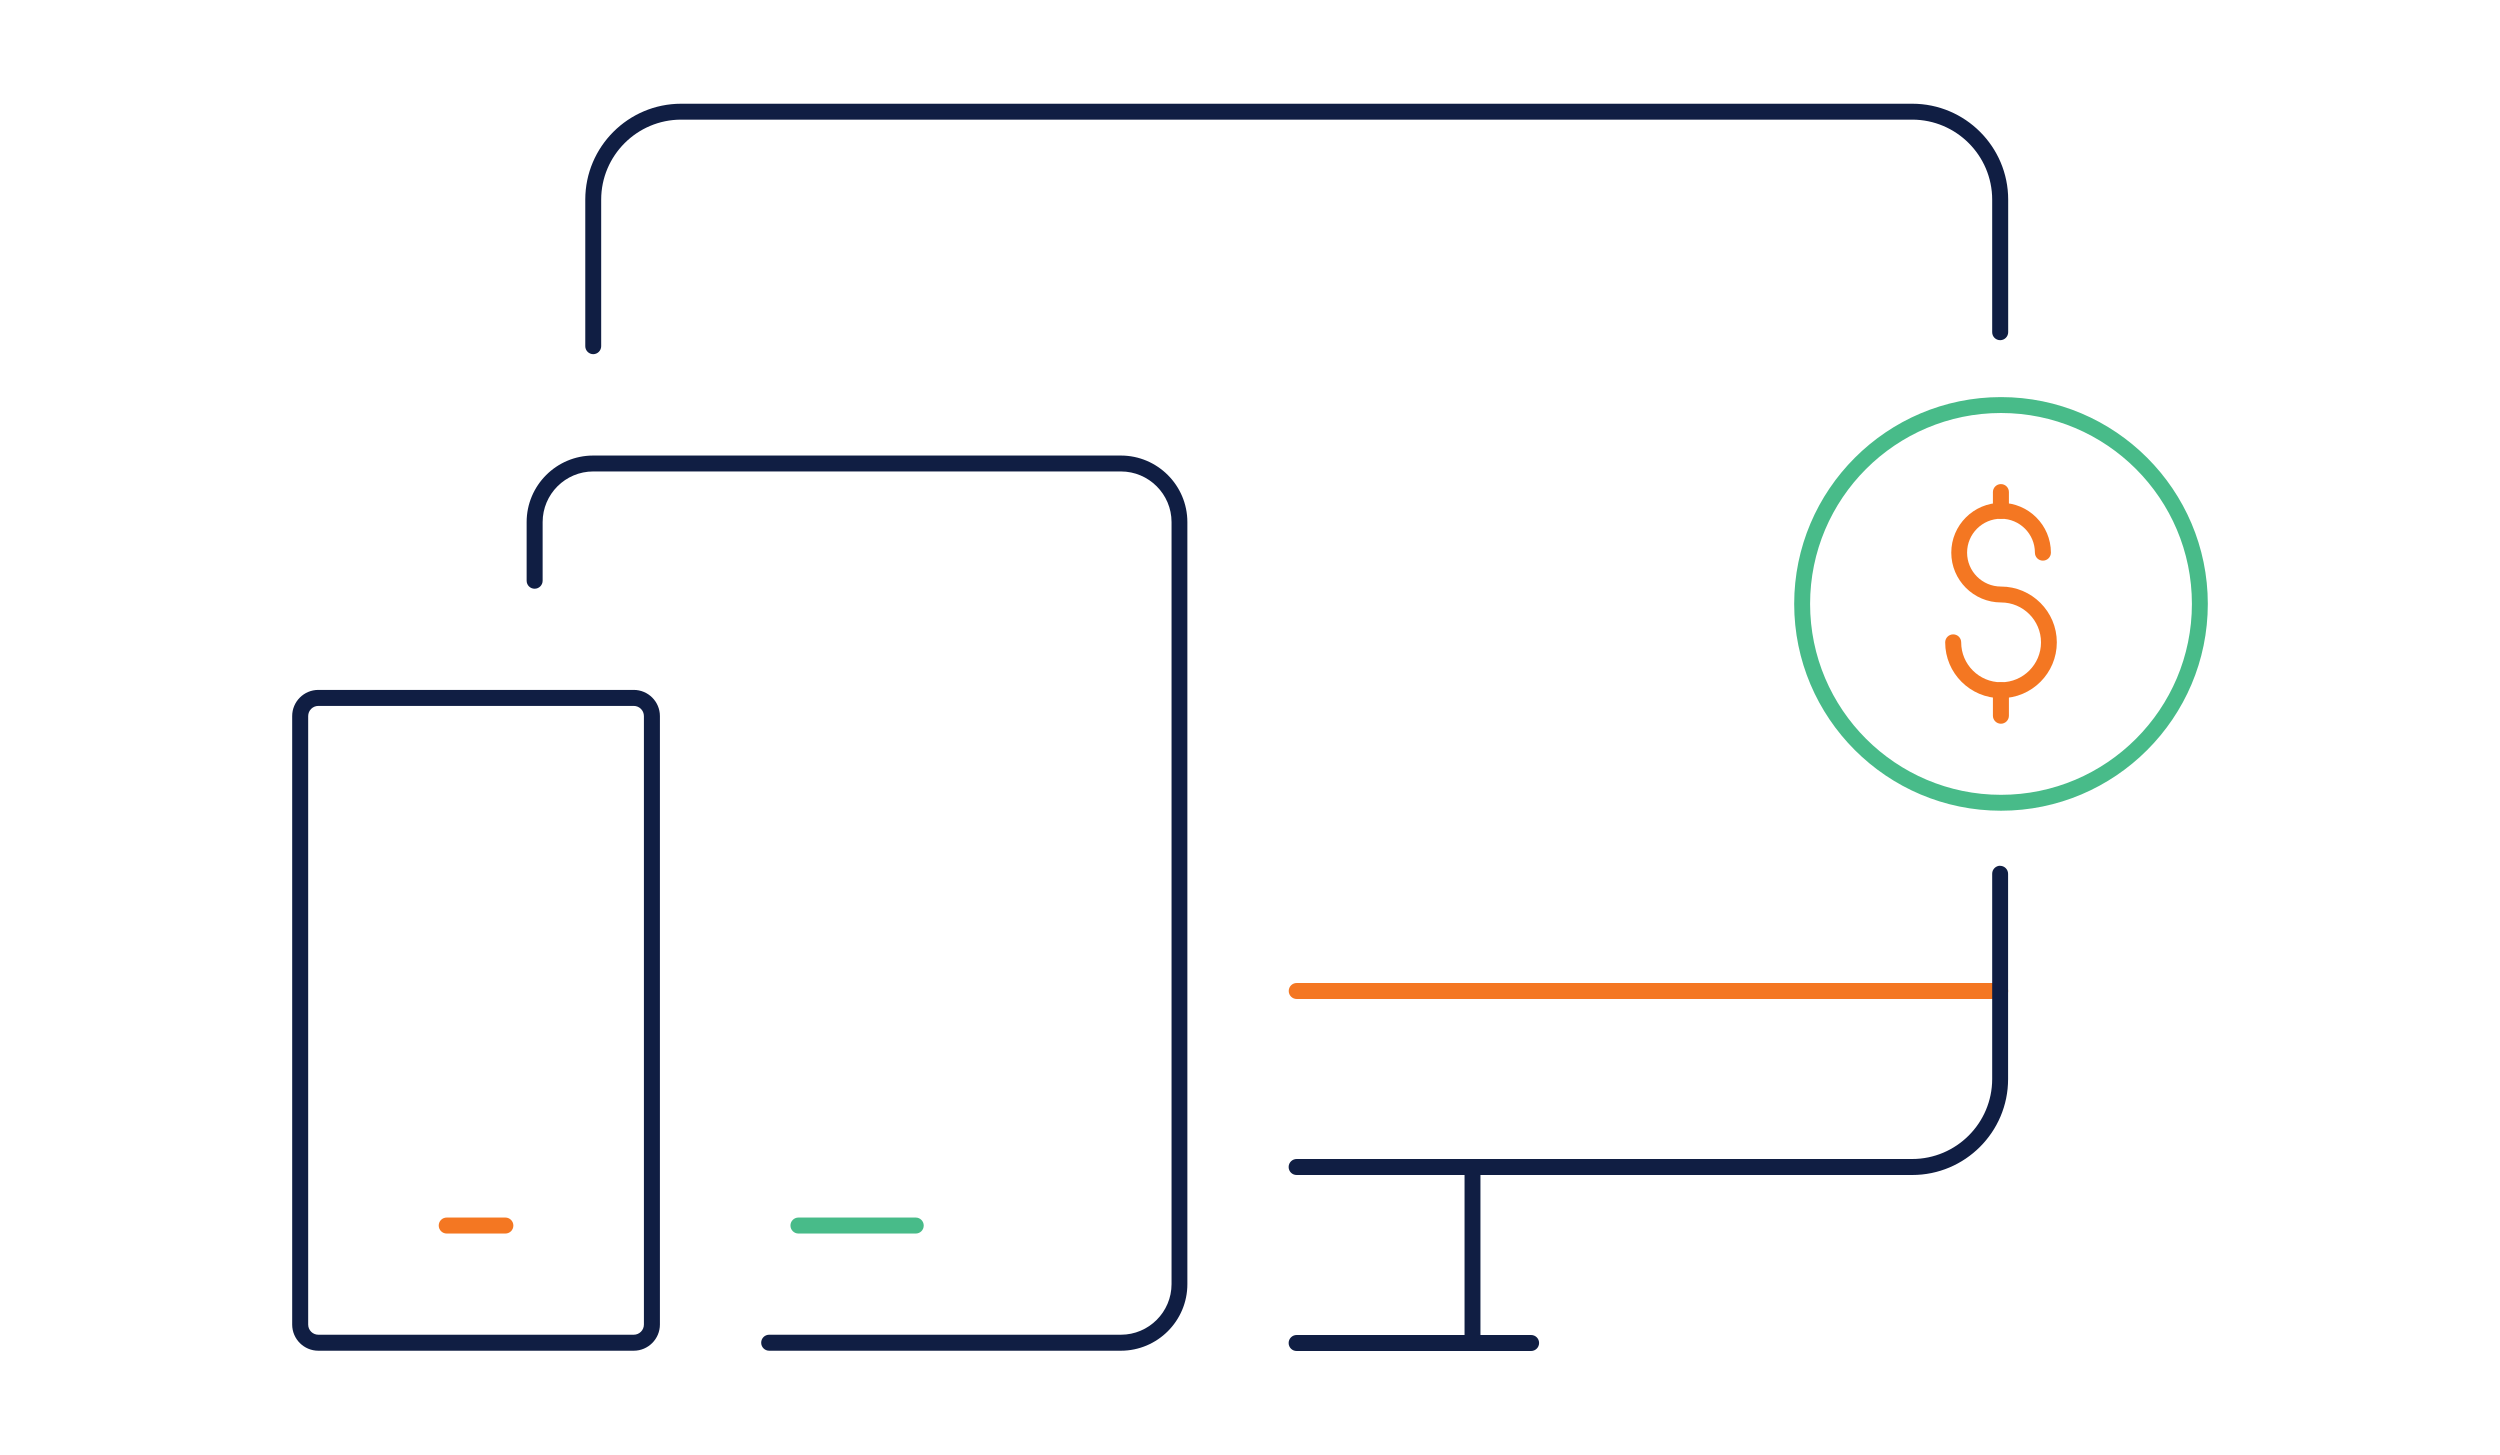
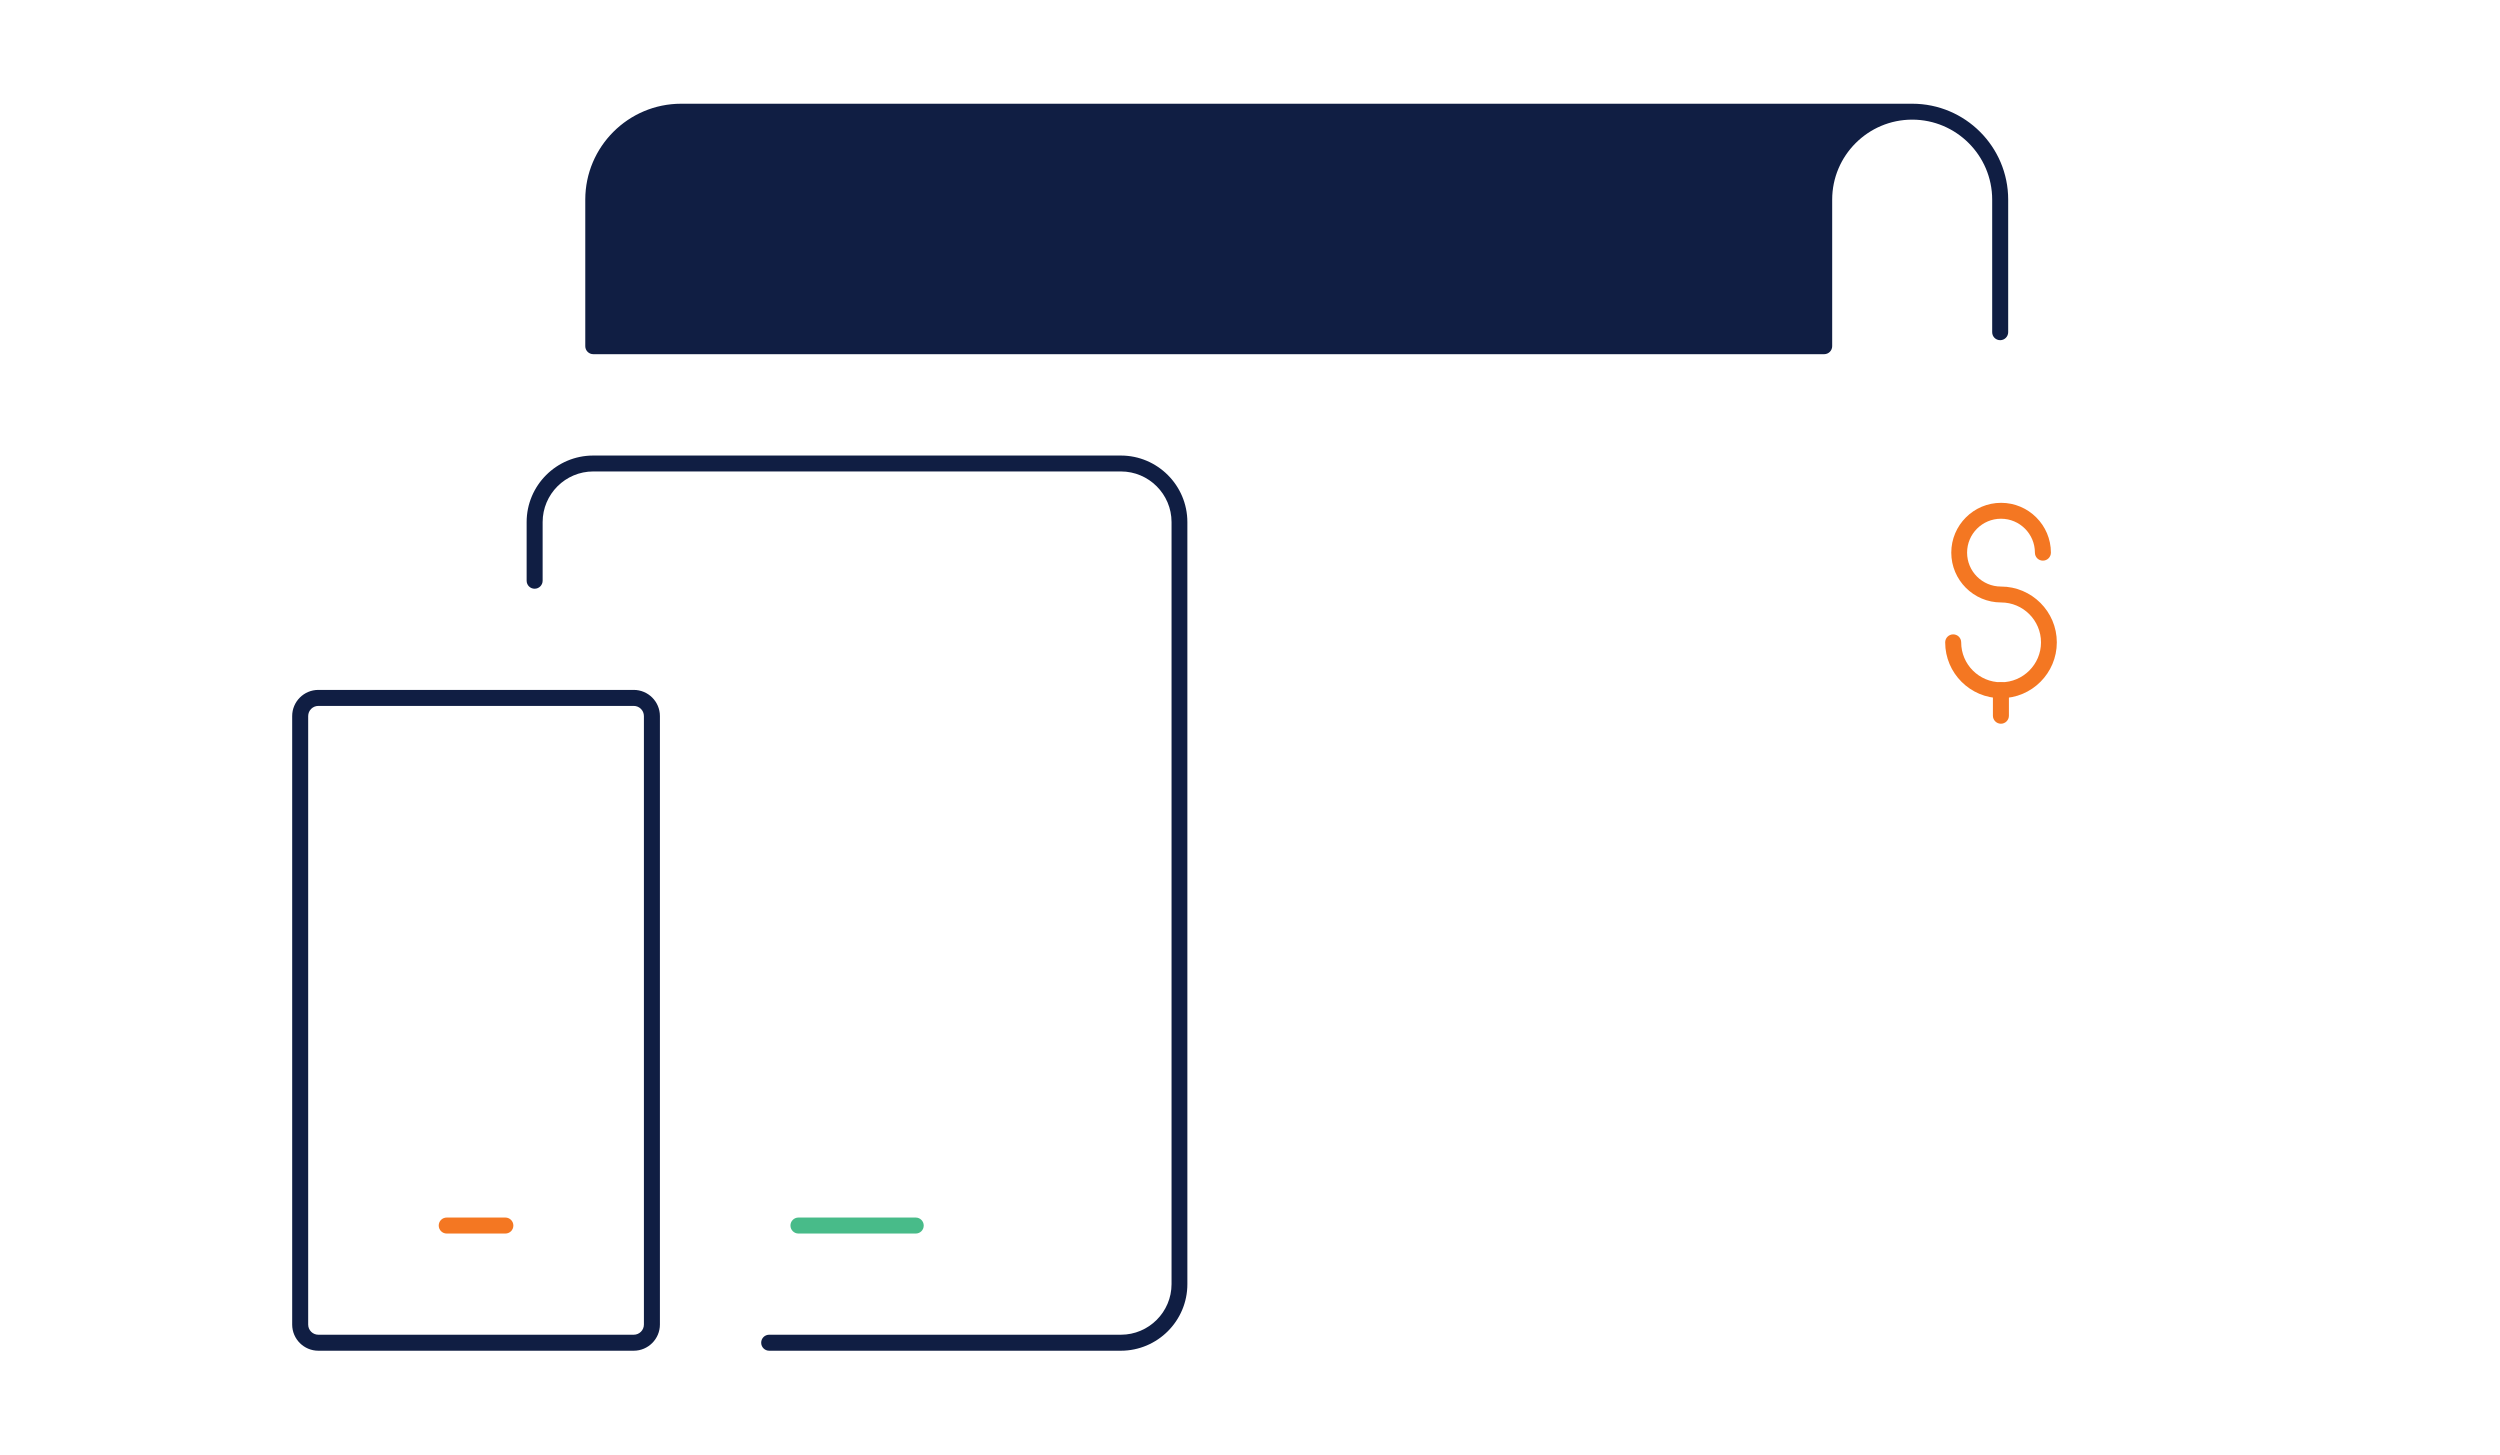
<svg xmlns="http://www.w3.org/2000/svg" id="Layer_1" data-name="Layer 1" viewBox="0 0 275 160">
  <defs>
    <style>
      .cls-1 {
        fill: #48bb89;
      }

      .cls-2 {
        fill: #fff;
      }

      .cls-3 {
        fill: #f47722;
      }

      .cls-4 {
        fill: #101e43;
      }
    </style>
  </defs>
  <rect class="cls-2" width="275" height="160" />
-   <path class="cls-3" d="M220.02,109.89h-77.38c-.48,0-.88-.39-.88-.88s.39-.88.88-.88h77.38c.48,0,.88.39.88.88s-.39.88-.88.88Z" />
-   <path class="cls-4" d="M65.26,38.96c-.48,0-.88-.39-.88-.88v-16.12c0-5.82,4.73-10.55,10.55-10.55h135.42c5.82,0,10.55,4.73,10.55,10.55v14.58c0,.48-.39.88-.88.88s-.88-.39-.88-.88v-14.58c0-4.85-3.95-8.8-8.8-8.8H74.93c-4.85,0-8.8,3.95-8.8,8.8v16.12c0,.48-.39.88-.88.88Z" />
-   <path class="cls-4" d="M220.02,95.23c-.48,0-.88.39-.88.88v22.58c0,4.85-3.95,8.8-8.8,8.8h-67.71c-.48,0-.88.39-.88.88s.39.88.88.88h18.47v17.6h-18.47c-.48,0-.88.39-.88.88s.39.88.88.88h25.79c.48,0,.88-.39.88-.88s-.39-.88-.88-.88h-5.57v-17.6h47.49c5.82,0,10.55-4.73,10.55-10.55v-22.58c0-.48-.39-.88-.88-.88Z" />
+   <path class="cls-4" d="M65.26,38.96c-.48,0-.88-.39-.88-.88v-16.12c0-5.82,4.73-10.55,10.55-10.55h135.42c5.82,0,10.55,4.73,10.55,10.55v14.58c0,.48-.39.88-.88.88s-.88-.39-.88-.88v-14.58c0-4.85-3.95-8.8-8.8-8.8c-4.85,0-8.8,3.95-8.8,8.8v16.12c0,.48-.39.88-.88.88Z" />
  <path class="cls-3" d="M55.59,135.69h-6.45c-.48,0-.88-.39-.88-.88s.39-.88.88-.88h6.45c.48,0,.88.39.88.88s-.39.88-.88.88Z" />
  <path class="cls-1" d="M100.73,135.69h-12.9c-.48,0-.88-.39-.88-.88s.39-.88.88-.88h12.9c.48,0,.88.39.88.88s-.39.88-.88.88Z" />
  <path class="cls-4" d="M123.3,148.58h-38.69c-.48,0-.88-.39-.88-.88s.39-.88.88-.88h38.69c3.07,0,5.57-2.5,5.57-5.57V57.43c0-3.07-2.5-5.57-5.57-5.57h-58.04c-3.07,0-5.57,2.5-5.57,5.57v6.45c0,.48-.39.88-.88.88s-.88-.39-.88-.88v-6.45c0-4.04,3.29-7.32,7.32-7.32h58.04c4.04,0,7.32,3.29,7.32,7.32v83.83c0,4.04-3.29,7.32-7.32,7.32Z" />
  <path class="cls-4" d="M69.71,148.58h-34.69c-1.59,0-2.88-1.29-2.88-2.88v-66.93c0-1.59,1.29-2.88,2.88-2.88h34.69c1.59,0,2.88,1.29,2.88,2.88v66.93c0,1.58-1.29,2.88-2.88,2.88ZM35.02,77.65c-.62,0-1.12.5-1.12,1.12v66.93c0,.62.5,1.12,1.12,1.12h34.69c.62,0,1.12-.5,1.12-1.12v-66.93c0-.62-.5-1.12-1.12-1.12h-34.69Z" />
-   <path class="cls-1" d="M220.11,89.18c-12.55,0-22.75-10.21-22.75-22.75s10.21-22.75,22.75-22.75,22.75,10.21,22.75,22.75-10.21,22.75-22.75,22.75ZM220.11,45.43c-11.58,0-21,9.42-21,21s9.42,21,21,21,21-9.42,21-21-9.42-21-21-21Z" />
  <g>
    <path class="cls-3" d="M220.11,76.8c-3.38,0-6.14-2.75-6.14-6.14,0-.48.39-.88.88-.88s.88.39.88.88c0,2.42,1.97,4.39,4.39,4.39s4.39-1.97,4.39-4.39-1.97-4.39-4.39-4.39c-3.02,0-5.48-2.46-5.48-5.48s2.46-5.48,5.48-5.48,5.48,2.46,5.48,5.48c0,.48-.39.88-.88.88s-.88-.39-.88-.88c0-2.06-1.67-3.73-3.73-3.73s-3.73,1.67-3.73,3.73,1.67,3.73,3.73,3.73c3.38,0,6.14,2.75,6.14,6.14s-2.75,6.14-6.14,6.14Z" />
    <path class="cls-3" d="M220.1,79.61c-.48,0-.88-.39-.88-.88v-2.81c0-.48.39-.88.88-.88s.88.39.88.88v2.81c0,.48-.39.88-.88.88Z" />
-     <path class="cls-3" d="M220.1,57.07c-.48,0-.88-.39-.88-.88v-2.06c0-.48.39-.88.88-.88s.88.39.88.88v2.06c0,.48-.39.88-.88.88Z" />
  </g>
</svg>